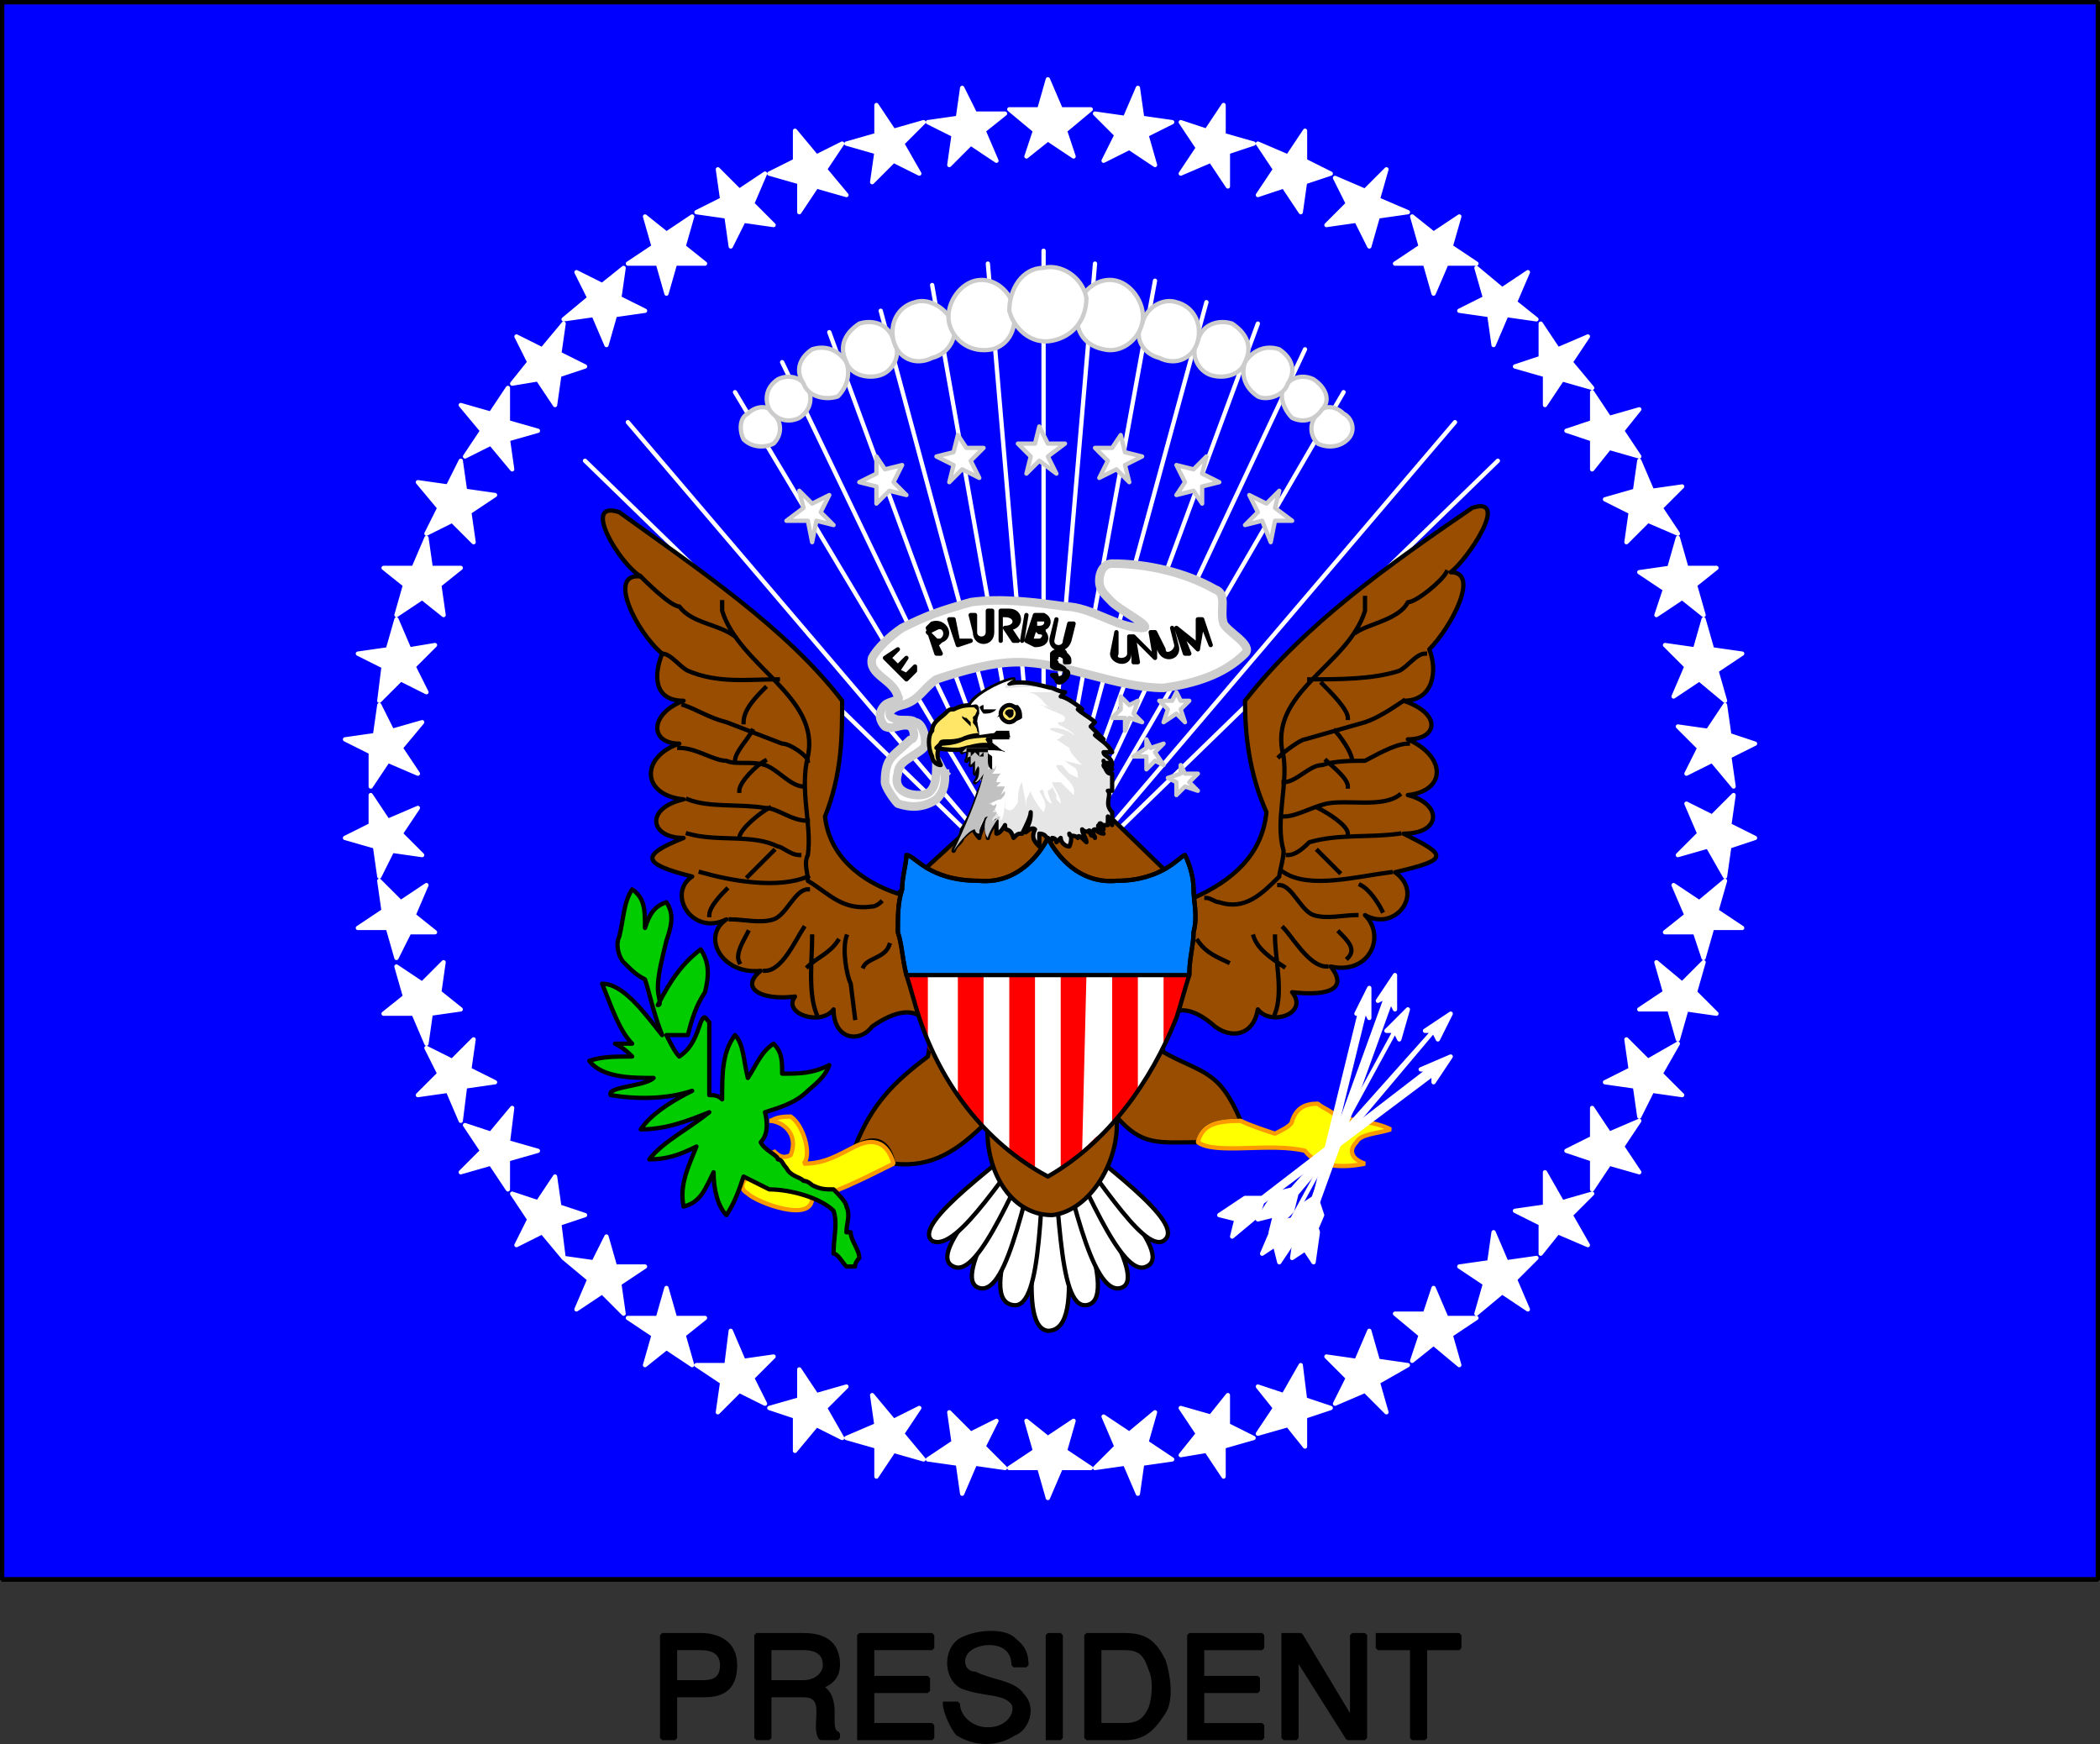
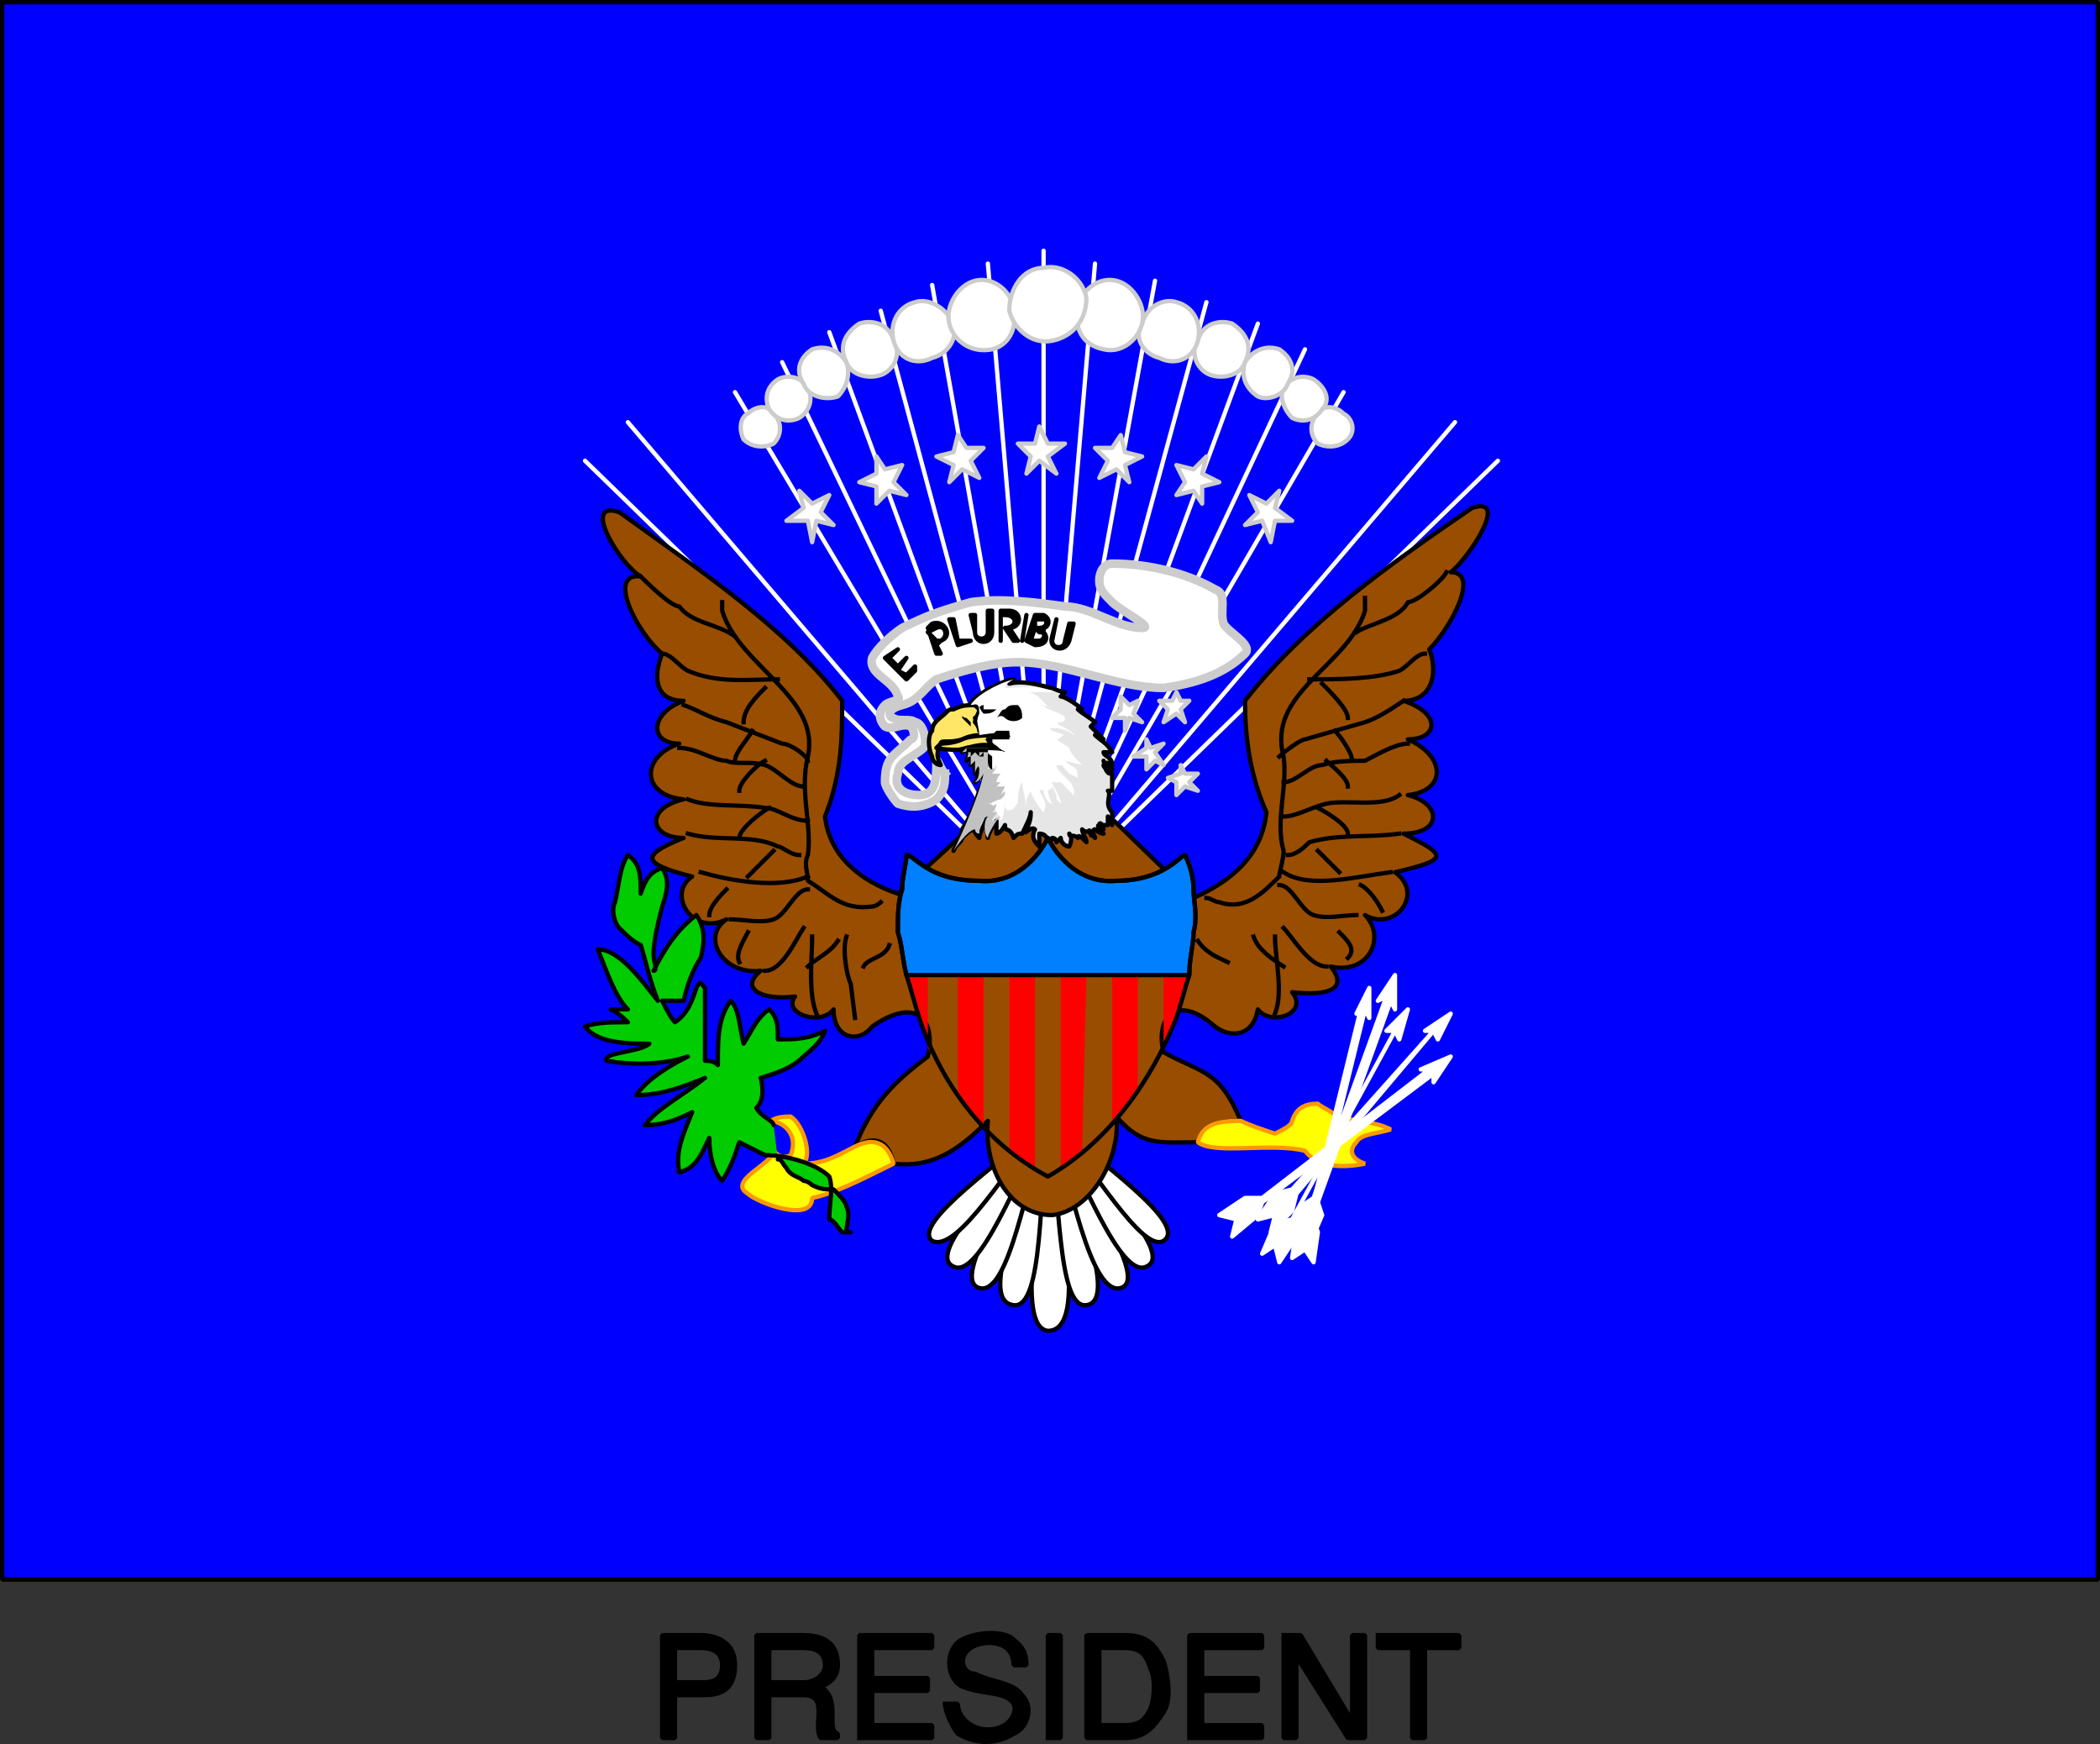
<svg xmlns="http://www.w3.org/2000/svg" width="490" height="406.891" version="1.2">
  <rect width="100%" height="100%" fill="#333333" stroke="none" />
  <g fill="none" fill-rule="evenodd" stroke="#000" stroke-linecap="square" stroke-linejoin="bevel" font-family="'Sans Serif'" font-size="12.5" font-weight="400">
    <path fill="#000" stroke-linecap="butt" stroke-linejoin="miter" stroke-miterlimit="2" d="M168.5 388.5c0-4-4-4-5-4h-6v8h6c2 0 5 0 5-4m3 0c0-7-7-7-8-7h-9v24h3v-10h6c3 0 8 0 8-7m16 4h-8v-8h8c4 0 5 2 5 4s-2 4-5 4m8-4c0 2-1 4-4 5 5 3 1 10 4 11v1h-4c-2-3 2-10-4-10h-8v10h-3v-24h11c7 0 8 4 8 7m5 17h17v-3h-14v-8h13v-3h-13v-7h14v-3h-17v24m20-8h3c0 3 3 6 7 6 5 0 7-4 6-6-2-3-7-2-12-4-4-2-4-9 0-11s10-2 12 0c1 1 3 2 3 6h-3c0-6-7-6-10-4s-2 6 1 6c4 2 9 2 11 5 3 3 1 8-2 9-3 2-8 3-13 0-1-1-3-5-3-7m24 8v-24h3v24h-3m24-7c1-3 1-7 0-9-1-3-2-5-6-5h-6v18h6c4 0 5-2 6-4m-6 7h-9v-24h9c5 0 7 2 9 6 1 3 2 9 0 12s-4 6-9 6m15 0h17v-3h-14v-8h13v-3h-13v-7h14v-3h-17v24m22-24v24h3v-19l12 19h4v-24h-3v20l-12-20h-4m22 0v3h8v21h3v-21h8v-3h-19" vector-effect="non-scaling-stroke" />
    <path fill="#00f" stroke-linecap="butt" stroke-linejoin="miter" stroke-miterlimit="2" d="M.5.5h489v368H.5V.5" vector-effect="non-scaling-stroke" />
    <path stroke-linecap="butt" stroke-linejoin="miter" stroke-miterlimit="2" d="M.5.5h489v368H.5V.5" vector-effect="non-scaling-stroke" />
-     <path fill="#fff" stroke="#fff" stroke-linecap="round" stroke-linejoin="round" d="m244.5 349.5-2-7h-7l6-4-2-7 5 4 6-4-2 7 6 4h-7l-3 7m-164-154 6-3v-7l4 6 7-3-4 6 5 5-7-1-3 6-1-7-7-2m3 21 6-4-1-7 5 5 6-4-3 7 5 4h-6l-3 6-2-7h-7m6 20 5-4-2-7 6 4 5-5-1 7 5 4-7 1-1 7-3-7h-7m8 19 5-5-3-6 6 3 5-5-1 7 6 3-7 1-1 8-3-7-7 1m10 18 5-5-4-6 6 2 5-6-1 8 7 2-7 2v7l-4-6-7 2m13 17 3-6-4-6 6 2 4-6 1 7 6 2-6 2 1 8-5-6-6 3m14 15 3-7-6-5 7 1 3-6 2 7h7l-6 4 1 7-5-5-6 4m16 13 2-7-6-4h7l2-7 2 7h7l-5 4 2 7-6-4-5 4m17 11 1-7-6-4h7l1-8 3 7 7-1-5 5 3 6-6-3-5 5m18 9v-8l-6-2 7-2v-7l4 6 7-2-5 5 4 7-6-3-5 6m19 6v-7l-7-2 7-3-1-7 5 6 6-3-4 6 5 6-7-2-4 6m20 4-1-7-7-1 6-4-1-7 5 5 6-3-3 6 5 5-7-1-3 7m185-153-6-3 1-7-5 5-6-3 3 7-5 5 7-2 4 7 1-7 6-2m-3 21-6-4 2-7-6 5-6-4 3 7-5 4h7l2 6 2-7h7m-6 20-5-5 2-7-5 5-6-5 2 7-6 4h7l2 7 2-7 7 1m-8 19-5-5 4-7-7 4-5-5 1 7-6 3 7 1 1 7 3-6 7 1m-10 18-4-6 4-6-7 3-4-6v7l-6 3 6 2v7l4-6 7 2m-12 17-4-7 5-5-7 2-4-7v8l-7 1 6 3v7l4-5 7 3m-14 15-3-7 5-5-7 1-3-7-1 7-7 1 6 4-2 7 6-5 6 4m-16 13-2-7 6-4h-7l-3-7-2 6h-7l6 5-2 6 5-4 6 5m-17 11-2-7 7-4-7-1-2-7-3 7-7-1 5 5-3 6 7-3 5 5m-19 8v-7l6-2-6-2-1-8-4 7-6-2 4 5-4 6 7-2 4 5m-19 7v-7l7-2-6-3v-7l-4 5-7-2 4 6-4 5 6-1 4 6m-20 4 1-7 7-1-6-4 2-7-6 5-6-4 3 7-5 5 7-1 3 7m-21-330-2 7h-7l6 5-2 6 5-4 6 4-2-6 6-5h-7l-3-7m-164 154 6 3v8l4-6 7 3-4-6 5-6-7 2-3-6-1 7-7 1m3-20 6 3-1 8 5-5 6 3-3-6 5-5-6 1-3-7-2 7-7 1m6-20 5 4-2 7 6-4 5 4-1-7 5-4h-7l-1-7-3 7h-7m8-20 5 6-3 6 6-3 5 5-1-7 6-4-7-1-1-7-3 6-7-1m10-18 5 6-4 6 6-3 5 6-1-7 7-2-7-2v-8l-4 6-7-2m13-16 3 6-4 5 6-1 4 6 1-7 6-2-6-3 1-7-5 6-6-3m14-15 3 6-6 5 7-1 3 7 2-7 7-1-6-3 1-7-5 4-6-3m16-13 2 7-6 4h7l2 7 2-7h7l-5-4 2-7-6 4-5-4m17-11 1 7-6 3 7 1 1 7 3-6 7 1-5-5 3-7-6 4-5-5m18-9v7l-6 3 7 2v7l4-6 7 2-5-6 4-6-6 3-5-6m19-6v7l-7 2 7 2-1 7 5-5 6 3-4-7 5-5-7 2-4-6m20-4-1 7-7 1 6 3-1 7 5-5 6 4-3-7 5-4h-7l-3-6m185 153-6 3 1 7-5-6-6 3 3-6-5-5 7 1 4-6 1 7 6 2m-3-21-6 4 2 7-6-5-6 4 3-7-5-5 7 1 2-7 2 7 7 1m-6-20-5 4 2 7-5-4-6 4 2-6-6-4 7-1 2-7 2 7h7m-8-19-5 5 4 6-7-3-5 5 1-7-6-3 7-2 1-7 3 7 7-1m-10-18-4 5 4 6-7-2-4 5v-7l-6-2 6-2v-7l4 6 7-2m-12-17-4 6 5 6-7-2-4 6v-7l-7-2 6-2v-8l4 6 7-3m-14-15-3 7 5 4-7-1-3 7-1-7-7-1 6-3-2-7 6 5 6-4m-16-13-2 7 6 4h-7l-3 7-2-7h-7l6-4-2-7 5 4 6-4m-17-11-2 7 7 3-7 1-2 7-3-6-7 1 5-5-3-6 7 3 5-5m-19-9v7l6 3-6 2-1 7-4-6-6 2 4-6-4-6 7 3 4-6m-19-6v7l7 2-6 2v8l-4-6-7 3 4-6-4-6 6 2 4-6m-20-4 1 7 7 1-6 3 2 7-6-4-6 3 3-6-5-5 7 1 3-7" vector-effect="non-scaling-stroke" />
    <path stroke="#fff" stroke-linecap="round" stroke-linejoin="round" d="m241.5 212.5 108-105m-108 106 98-115m-97 115 71-122m-71 122 62-132m-62 132 51-138m-51 138 39-143m-39 143 27-148m-27 148 13-152m-12 152v-155m0 155-13-152m13 152-26-147m26 147-38-141m38 141-50-136m51 136-62-129m62 129-73-122m73 121-108-105m108 106-98-115" vector-effect="non-scaling-stroke" />
    <path fill="#fff" stroke-linecap="round" stroke-linejoin="round" d="M244.5 310.5c10 0 2-32 0-49-1 17-8 48 0 49" vector-effect="non-scaling-stroke" />
    <path fill="#fff" stroke-linecap="round" stroke-linejoin="round" d="M253.5 304.5c8-1-4-28-9-43 3 16 2 44 9 43m-17 0c-9-1 4-28 8-43-2 16-1 44-8 43" vector-effect="non-scaling-stroke" />
    <path fill="#fff" stroke-linecap="round" stroke-linejoin="round" d="M261.5 300.5c7-2-10-25-16-39 4 14 9 41 16 39m-33 0c-7-2 9-25 16-39-5 14-9 41-16 39" vector-effect="non-scaling-stroke" />
    <path fill="#fff" stroke-linecap="round" stroke-linejoin="round" d="M267.5 295.5c7-3-13-22-22-34 7 13 16 37 22 34m-45 0c-7-3 13-22 22-34-7 13-16 37-22 34" vector-effect="non-scaling-stroke" />
    <path fill="#fff" stroke-linecap="round" stroke-linejoin="round" d="M271.5 289.5c6-4-16-19-26-28 9 10 21 31 26 28m-54 0c-5-4 17-19 27-28-9 10-21 31-27 28" vector-effect="non-scaling-stroke" />
    <path fill="#994d00" stroke-linecap="round" stroke-linejoin="round" d="M271.5 245.5c-2-8 3-14 12-6 4 3 9 2 10-4 3 4 12 1 8-4 9 1 13-1 9-6 9 2 13-7 8-12 7 4 14-5 7-10 13-3 12-4 2-9 9 0 9-7 1-9 9-1 9-9 0-13 7 0 8-6-1-9 7 0 8-7 6-12 5-5 12-18 5-18 4-3 14-18 5-15-19 13-39 27-53 45 0 8 1 17 5 26-1 10-8 16-17 20l-34-33-35 32c-9-3-16-9-17-18 4-10 4-19 4-27-13-17-34-31-52-44-9-3 0 12 5 15-8-1-1 13 5 18-2 5-2 11 5 11-8 3-8 10-1 10-9 3-9 12 1 13-9 2-8 9 0 9-10 4-10 6 2 9-6 4 0 14 8 10-6 4-1 13 8 12-5 4 0 7 8 6-3 4 6 7 9 3 0 7 6 8 9 4 10-7 15-2 13 7-8 6-13 11-17 21 5-3 8-1 9 4 9 1 15-3 22-10-1 11 5 22 15 22 9-1 16-13 15-23 6 7 10 6 19 6 1-3 2-5 10-5-5-12-9-11-18-16" vector-effect="non-scaling-stroke" />
    <path fill="#ff0" stroke="#fa9900" stroke-linecap="round" d="M304.5 268.5c-8-2-21 1-25-2 1-4 4-5 10-5 2 1 5 2 8 3 2-1 4-2 4-3 1-3 3-4 6-4 1 1 4 2 4 3 4 1 9 1 13 3-3 1-7 1-8 3-2 2-1 4 2 5-5 1-11 1-14-3" />
    <path stroke-linecap="butt" stroke-linejoin="round" d="M337.5 133.5c-1 2-7 7-9 7-2 4-9 5-12 7m2-8v3c-4 13-23 19-19 34 1 7-2 15 0 22 0 2-1 5-1 6-4 4-8 8-14 6-1 0-2-1-3-1m51-57c-2 0-4 3-6 4-6 2-14 2-21 2m3 1c2 2 6 6 6 8m13-4c-3 2-6 4-9 5l-14 4c-1 0-5 3-6 4m13-6c1 1 4 5 4 7m13-4c-3 0-8 3-10 4-3 0-7 0-10 1-3 0-6 4-9 4m10-5c1 1 5 4 5 6m12 2c-4 3-12 1-17 2-4 1-7 3-10 3m8-2c2 1 7 4 7 6m12 0c-7 1-14 0-21 2-1 1-3 3-5 3m7-1 5 5m12 0c-8 1-19 4-25 0m18 3c2 1 4 4 5 6m-6 1c-3 0-7 1-10 0s-5-7-8-7m14 11c2 2 4 4 2 6m-5 2c-4 0-8-7-10-9m-2 20c2-5 0-13 0-18m-5 0c1 3 4 5 7 7m-20-6c2 3 5 4 7 5m-137-90c1 1 7 7 9 7 3 4 9 4 13 7m-3-8v2c4 13 23 20 20 34-2 8 1 16 0 23-1 2 0 4 0 6 5 3 8 7 15 6 1 0 2-1 2-1m-51-58c2 0 4 3 6 4 7 3 14 2 21 2m-3 2c-2 2-5 5-5 8m-14-4c3 1 6 3 10 4l13 5c2 0 6 3 6 4m-13-7c-1 2-4 5-4 7m-13-3c4 0 8 3 11 3 2 1 6 0 9 1s6 5 9 5m-9-6c-2 1-6 5-6 7m-12 2c5 2 12 1 18 2 3 0 6 3 10 3m-9-3c-2 1-7 5-7 7m-12-1c7 2 15 0 21 3 1 0 3 2 5 2m-6-1-6 6m-11-1c7 2 18 4 25 1m-19 3c-1 1-4 4-4 6m5 1c3 0 7 1 10 0s5-7 8-7m-14 10c-1 2-3 5-2 7m6 2c4 0 7-7 9-10m8 3c-2 3-5 4-7 6m2 11c-2-5-1-13-1-18m10 19-1-8c-1-2-2-8-1-11m10 2c-1 3-5 3-6 5" />
    <path fill="#ff0" stroke="#fa9900" stroke-linecap="round" d="M199.5 267.5c2-1 7-3 9 4-8 4-14 7-19 8 0 6-13 1-15-1-5-3 6-7 6-10 1 1 2 2 4 1 2-5-2-8-5-8 1 0 1-1 5-1 3 2 5 9 3 11 5 0 8-2 12-4" />
-     <path fill="#0c0" stroke-linecap="round" stroke-linejoin="round" d="M181.5 270.5c1 0 1 1 2 2 1 2 3 2 4 3 1 0 2 1 2 1 2 1 3 1 5 1 1 1 3 3 3 4 1 2 0 4 0 6h1c0 2 2 4 2 6 0 0-1 1-1 2h-2c-1-1-2-3-3-3 0-4 1-7 0-10-3-3-10-5-15-5l-6-3c-1 3-2 6-4 9-2-2-3-6-3-10-2 4-3 7-7 8-1-5 1-9 3-14-4 2-7 3-11 3 3-4 9-7 14-11-5 2-10 4-16 4 2-3 6-6 12-9-6 2-13 2-19 1-1-2 8-2 10-4-5 0-12 0-15-4 3-1 6-1 10-1-1-1-2-2-4-3h4c-3-3-5-9-7-14 5 0 10 7 14 12-2-5-3-10-4-13-2-1-3-2-5-4-1-1-2-4-1-6 1-4 1-8 3-11 3 2 3 5 3 9 1-3 2-5 5-6 2 3 1 6 0 9-1 4-2 8-2 11 0 2 1 4 0 4 3-6 6-10 10-13 2 3 2 6 1 10-2 3-3 6-4 10h-5c1 2 2 4 3 5 3-2 4-5 5-8 1-2 1-1 2 0v17c1 0 2 0 3 1 0-6 0-11 3-15 2 2 2 6 3 10 2-3 3-6 6-8 2 2 2 4 2 7 4 0 7 0 11-2-1 3-4 5-5 6-3 3-7 4-10 5 1 4 0 6-1 7 1 2 4 3 4 4" vector-effect="non-scaling-stroke" />
+     <path fill="#0c0" stroke-linecap="round" stroke-linejoin="round" d="M181.5 270.5c1 0 1 1 2 2 1 2 3 2 4 3 1 0 2 1 2 1 2 1 3 1 5 1 1 1 3 3 3 4 1 2 0 4 0 6h1h-2c-1-1-2-3-3-3 0-4 1-7 0-10-3-3-10-5-15-5l-6-3c-1 3-2 6-4 9-2-2-3-6-3-10-2 4-3 7-7 8-1-5 1-9 3-14-4 2-7 3-11 3 3-4 9-7 14-11-5 2-10 4-16 4 2-3 6-6 12-9-6 2-13 2-19 1-1-2 8-2 10-4-5 0-12 0-15-4 3-1 6-1 10-1-1-1-2-2-4-3h4c-3-3-5-9-7-14 5 0 10 7 14 12-2-5-3-10-4-13-2-1-3-2-5-4-1-1-2-4-1-6 1-4 1-8 3-11 3 2 3 5 3 9 1-3 2-5 5-6 2 3 1 6 0 9-1 4-2 8-2 11 0 2 1 4 0 4 3-6 6-10 10-13 2 3 2 6 1 10-2 3-3 6-4 10h-5c1 2 2 4 3 5 3-2 4-5 5-8 1-2 1-1 2 0v17c1 0 2 0 3 1 0-6 0-11 3-15 2 2 2 6 3 10 2-3 3-6 6-8 2 2 2 4 2 7 4 0 7 0 11-2-1 3-4 5-5 6-3 3-7 4-10 5 1 4 0 6-1 7 1 2 4 3 4 4" vector-effect="non-scaling-stroke" />
    <path fill="#fff" stroke="#ccc" stroke-width="2" d="M220.5 180.5c0 2 0 4-2 6-3 2-6 2-9 1-1-1-3-4-3-5 0-6 2-6 6-10 1 0 1-2 0-3-2-1-4 1-6 0-1-1-2-3 0-5 1-1 4-1 3-2-1-4-7-5-6-9 1-2 4-5 7-7 6-3 9-4 16-6 7-1 15 0 22 1 6 0 12 5 18 5 3 0-5-4-7-6s-3-3-3-5 1-4 3-4c8 0 17 2 24 6 3 1 1 5 2 8 1 2 7 5 5 7-5 5-12 7-19 8-11 0-23-6-34-6-6 0-13 2-19 4-3 2-4 5-8 6s-3 3-2 3c1 1 4 0 5 1 2 0 3 5 2 6-2 2-6 3-6 6-1 3 1 5 5 5s4-4 4-8c0-1 1 2 2 3" />
    <path fill="#000" stroke-linecap="round" stroke-linejoin="round" d="m209.5 155.5 2-2-2 3 2 1 2-2v1l-2 2-5-5 3-2-2 2 2 2m8-10c3-1 5 3 2 4l-1 1 1 2h-1l-2-6 1-1m1 1-2 1 2 2h1c2-1 1-4-1-3m5 3h3l-3 1-2-6h1l1 5m4-2c0 3 4 3 4 0v-5h-1v5c0 2-3 2-3 0v-4h-1l1 4m8-1c3 0 3-4 0-4h-2v7-6h1c3 0 3 3 0 3l2 3h1l-2-3m4-3-1 6 1-6m4 4c1 1 1 3-2 3l-2-1 2-6h2c2 1 1 3 0 3v1m-1-1c2 0 2-2 1-2h-2v2h1m-1 0-1 3h2c1 0 2-2 0-2l-1-1m4 2c-1 3 3 4 4 1l1-4h-1l-1 4c0 2-3 2-3 0l1-5-1 4" vector-effect="non-scaling-stroke" />
-     <path fill="#000" stroke-linecap="round" stroke-linejoin="round" d="M246.5 157.5c0 1 1 1 2 0v-1c-1-1-2 0-3-1v-3c1-1 3-1 3 0 1 1 1 1 1 2h-1v-1c-1-1-2-1-2 0-1 0-1 1 0 1 0 1 2 1 2 2 1 0 1 1 0 2s-2 1-2 0l-1-1h1m13-5c0 2 4 3 4 0l1-4h-1v4c0 2-4 2-3 0v-5l-1 5m6 2h-1v-6l5 5-1-6h1v6l-5-5 1 6m5-3c1 3 5 2 4-1l-1-4 1 4c0 2-3 3-3 1l-2-4 1 4m4-5 2 6h1l-2-5 4 4 1-6 2 5-2-6h-1v6l-5-4" vector-effect="non-scaling-stroke" />
    <path stroke-linecap="round" stroke-linejoin="round" stroke-width="-1" d="m288.5 236.5 1-8c0-2 2-8 0-11" />
    <path fill="#ffe667" stroke-linecap="round" stroke-linejoin="round" d="M228.5 165.5c1 1-1 2-1 2 1 1 1 1 1 2h4l2 1h2l1 2-1 1c-2 0-1 1-3 1-3 0-11 1-15 0l1-1s3 0 5-1 4-1 5-1h5c-3 0-8 0-10 1-3 1-5 0-5 1-1 2-1 3 0 5-1 0-2-1-2-2-1-2-1-5 0-6 0-2 2-3 3-4s1-1 2-1c2-1 3-1 6-1v1" vector-effect="non-scaling-stroke" />
    <path fill="#e6e6e6" stroke-linecap="round" stroke-linejoin="round" d="M226.5 164.5c0-2 8-6 10-6l-1 1c4-1 9 1 10 1 0 0 2 1 3 1l-1 1c1 0 4 2 5 3h-1c1 1 3 2 4 3l-1 1 3 3c-1-1-1 0-2-1 1 1 3 2 4 4h-2c0 1 2 1 2 3 0-1-2 0-2-1 0 1 2 1 2 2 0 0-2 0-2-1 1 2 1 2 2 2v4h-1c1 1-1 3 1 5v3l-1-2c1 1 1 1 0 0v2h-2c0-1 1 0 1 1l-1-1c-1 0 1 2 1 2-1 0-2-1-2-1-1 0 0 2 0 2 0-1-1 0-1-1-1-1 0-1 0 0-1-1-1 0-2-1 0 1 1 2 1 3-1-1-2-2-2-1-1-1-2 0-2-1 1 1 0 3 0 3-1 0-2-1-2-2l-1 1c0-1-1-1-1-1s0 1-1 1c0 0 0-2-2-2v3c-1-1-2-2-1-4-1-1-3 2-2 0s1-3 1-4c0 1-1 3-2 5-1 0-1 0-2 1-1-3-2-1-2-3 0 0-1 2-2 2v-3s-2 3-2 4c0-1-1-4 0-5 0 0-2 4-2 5-2-2-1-3-1-2-1 0-2 1-3 2 0 1-2 2-2 3 0 0 2-4 2-5 2-3 3-6 4-9 1-2 1-2 1-4l-2 2c1-1 1-3 0-4v2-3c0-1-1 1-1 1s1-3-1-1c1-2 0-3-1-2l1-1c3 0 7 0 9 1-2-1-3-1-4-3 2 0 3 0 5-1h-4l-3-1s0-1-1-2c0-1 1-2 1-3-1-1-1-1-2-1" vector-effect="non-scaling-stroke" />
    <path fill="#fff" stroke="none" d="M236.5 158.5c-2 1-2 2-2 2 4 0 7-1 11 1h-6c3 0 4 3 6 4-1-1-3-1-4-1h2c0 1 5 2 5 3 0 2-3 0-1 2-1-1 4 2 3 2-2-2-7-2-5-1l3 1c-1 0-1 1-2 1l3 2c0 1 2 3 3 4l-4-1c2 2 3 1 3 4l-2-1c-2-2-1-2-3-2 0 2 5 4 4 7l-3-3h-2c0 1 2 3 2 5l-1-1v-1l-1-2c0 1-2 1-1 1 0 1 1 3 1 3-1 0-2-2-2-3-1-1 0 0-1 0 1 2 2 3 1 5-1-1-3-4-3-5l-1 2v2c0-1-1-5-1-6-1 1-1 4-1 5 0-1-1 3-3 1v-4c0 2 0 6-1 7 0-1-3-5-3-6s-1-11-1-11c0 1 5 0 5 1 0 0-2-1-2-2-1 0-1-1-1-1h4c1 0 0 0 0-2l-7 1c0-2-1-3 0-5 0-3-1-2-2-2 1-2 6-5 10-6" />
    <path fill="#000" stroke="none" d="M231.5 173.5c-4-1-8 2-12 1h-1c4 1 15 0 16 1l-3-2v-1h4v-2h-3l-1 1h4c-2 1-4 1-6 1 2 0 1 1 2 1m-5-5-1-1c-1 0-1-1-1 0l2 2v-1m11-4c1 1 1 2 1 3-1 1-3 1-4 0s-2 0-2 0c1-1 1-2 2-2 1-1 1-1 3-1" />
-     <path fill="#ffe667" stroke-linecap="round" stroke-linejoin="round" d="M235.5 164.5c1 0 2 1 2 2s-1 2-2 2-2-1-2-2 1-2 2-2" vector-effect="non-scaling-stroke" />
    <path fill="#000" stroke="none" d="M235.5 165.5c1 0 1 0 1 1 0 0 0 1-1 1l-1-1c0-1 1-1 1-1" />
    <path fill="#c1c1c1" stroke="none" d="M230.5 174.5c0 2 1 3 0 5 2-1 1 1 2-1 0 0 0 1-1 2h2s-1 1-1 2h1l-1 1h2l-1 2 1-1c0 1 0 1-1 2-1 0-2 1-3 1 1 0 1 1 2 0 0 2-2 2 0 2 0 1-1 1-1 2 1 0 1-1 2-1l-1 1s-2 3-2 4c-1-1-1-4 0-5-1 0-2 2-2 4-1 0-1-1-1-1-1 0-3 2-5 5 2-4 6-13 7-18 0 0-1 2-2 2 1-1 1-2 1-4-1 1-1 2-1 2v-3l-1 1v-2s-1 0-1 1c1-3 0-2-1-2l1-1h5" />
    <path fill="#000" stroke="none" d="M230.5 174.5c0 2 0 1 1 2v3s-1 0-1-2c0 0 0-1 0 0v1-2 1-2h-1v1-1 3-2h-1l1-1h-1v1l-1-1v1-1 2-2l-1 1v1-2h-1v-1h5m2-9c-1 1-2 1-3 1 0 0-1-1-1-2v1c0-1 1-1 1-1v-1 2h3" />
-     <path fill="#fff" stroke="none" d="M277.5 227.5c-1 3-2 7-3 10-6 15-16 29-30 37-15-8-25-22-30-37-1-3-2-7-3-10-1-4-1-7-2-10 0-4 0-7 1-10 0-3 1-6 1-8 2 0 5 6 17 6 11 1 16-10 16-10s5 11 16 10c11 0 15-6 16-6 1 2 2 5 2 8s1 6 0 10c0 3-1 6-1 10" />
    <path fill="red" stroke="none" d="M244.5 274.5c14-8 24-22 30-37 1-3 2-7 3-10h-6v17l-3 5-3 5v-27h-6v35l-4 3-3 3 1-41h-6v45l-3 2-3-2v-45h-6v41l-4-3-2-3v-35h-6v28l-3-5-4-6v-17h-5c1 3 2 7 3 10 5 15 15 29 30 37" />
    <path fill="#0080ff" stroke-linecap="round" stroke-linejoin="round" d="M277.5 227.5c0-4 1-7 1-10 1-4 0-7 0-10s-1-6-2-8c-1 0-5 6-16 6-11 1-16-10-16-10s-5 11-16 10c-12 0-15-6-17-6 0 2-1 5-1 8-1 3-1 6-1 10 1 3 1 6 2 10h66" vector-effect="non-scaling-stroke" />
    <path stroke-linecap="round" stroke-linejoin="round" d="M277.5 227.5c-1 3-2 7-3 10-6 15-16 29-30 37-15-8-25-22-30-37-1-3-2-7-3-10-1-4-1-7-2-10 0-4 0-7 1-10 0-3 1-6 1-8 2 0 5 6 17 6 11 1 16-10 16-10s5 11 16 10c11 0 15-6 16-6 1 2 2 5 2 8s1 6 0 10c0 3-1 6-1 10" vector-effect="non-scaling-stroke" />
    <path fill="#fff" stroke="#ccc" stroke-linecap="round" stroke-linejoin="round" d="M313.5 96.5c-2-2-5-2-6 0-2 2-2 5 0 7 2 1 5 1 7-1s1-5-1-6m-139 0c2-2 5-2 6 0 2 2 2 5 0 7-2 1-5 1-7-1-1-2-1-5 1-6" vector-effect="non-scaling-stroke" />
    <path fill="#fff" stroke="#ccc" stroke-linecap="round" stroke-linejoin="round" d="M306.5 88.5c-2-1-5-1-7 2-1 2 0 5 2 7 2 1 5 1 7-2 2-2 1-5-2-7m-125 0c2-1 5-1 7 2 1 2 1 5-2 7-2 1-5 1-7-2-1-2-1-5 2-7" vector-effect="non-scaling-stroke" />
    <path fill="#fff" stroke="#ccc" stroke-linecap="round" stroke-linejoin="round" d="M298.5 81.5c-3-1-6 0-8 3-1 3 0 6 3 8 2 1 6 0 7-3 2-3 1-6-2-8m-109 0c3-1 6 0 8 3 1 3 0 6-2 8-3 1-7 0-8-3-2-3-1-6 2-8" vector-effect="non-scaling-stroke" />
    <path fill="#fff" stroke="#ccc" stroke-linecap="round" stroke-linejoin="round" d="M287.5 75.5c-3-1-7 0-8 4-2 3 0 7 3 8s7 0 8-3c2-4 0-7-3-9m-87 0c3-1 7 0 8 4 2 3 0 7-3 8s-7 0-8-3c-2-4 0-7 3-9" vector-effect="non-scaling-stroke" />
    <path fill="#fff" stroke="#ccc" stroke-linecap="round" stroke-linejoin="round" d="M274.5 70.5c-3-1-7 1-8 5-2 3 0 7 4 8 4 2 8 0 9-4s-1-8-5-9m-61 0c3-1 7 1 9 5 1 3-1 7-5 8-4 2-8 0-9-4s1-8 5-9" vector-effect="non-scaling-stroke" />
    <path fill="#fff" stroke="#ccc" stroke-linecap="round" stroke-linejoin="round" d="M260.5 65.5c-4-1-8 2-9 6-1 5 1 9 6 10 4 1 8-2 9-6s-2-9-6-10m-33 0c4-1 8 2 9 6 1 5-1 9-5 10-5 1-9-2-10-6s2-9 6-10" vector-effect="non-scaling-stroke" />
    <path fill="#fff" stroke="#ccc" stroke-linecap="round" stroke-linejoin="round" d="M243.5 62.5c4-1 9 2 10 7 0 5-3 9-8 10s-9-3-10-7c0-5 3-10 8-10m53 64 1-5h4l-4-3 1-4-3 3-4-2 2 4-3 3 4-1 2 5m-16-9v-4l4-1-4-2 1-4-3 3-4-1 2 4-2 3 4-1 2 3m-17-5-1-4 4-2-4-1-1-4-2 3h-4l3 3-2 4 4-2 3 3m-24-2 1-4-3-3h4l1-4 2 4h4l-4 3 2 4-4-3-3 3m-18 2 1-4-4-2 4-1 1-4 2 3h4l-3 3 2 4-4-2-3 3m-17 5v-4l-4-1 4-2v-4l2 3 4-1-2 4 3 3-4-1-3 3m-15 9-1-5h-5l4-3-1-4 3 3 4-2-2 4 3 3-4-1-1 5m82 42 1-3-2-2h3l1-2 1 2h2l-2 2 1 3-2-2-3 2m3 17v-3l-2-1 3-1v-2l1 2h3l-2 2 2 2-3-1-2 2m-7-6v-3h-3l3-2v-2l1 2 3-1-2 2 2 3-2-1-2 2m-5-9v-3h-3l2-2v-3l2 2 2-1-1 3 2 2-3-1-1 3" vector-effect="non-scaling-stroke" />
    <path fill="#fff" stroke="#fff" stroke-linecap="round" stroke-linejoin="round" d="m301.5 284.5-4 1-3 7 3-2 1 4 4-6-1-4 24-44 1 2 2-7-5 5h2l-24 44" vector-effect="non-scaling-stroke" />
    <path fill="#fff" stroke="#fff" stroke-linecap="round" stroke-linejoin="round" d="m305.5 284.5-3 2-1 7 3-2 2 3 1-7-1-3 12-49 1 2v-7l-3 6 1-1-12 49" vector-effect="non-scaling-stroke" />
    <path fill="#fff" stroke="#fff" stroke-linecap="round" stroke-linejoin="round" d="m301.5 277.5-4 1-4 6 4-1-1 4 5-5 1-4 32-38 1 2 3-6-6 4h2l-33 37" vector-effect="non-scaling-stroke" />
    <path fill="#fff" stroke="#fff" stroke-linecap="round" stroke-linejoin="round" d="m306.5 279.5-3 2-3 7 4-2 1 4 3-7-1-3 17-47 1 2v-8l-4 6 2-1-17 47" vector-effect="non-scaling-stroke" />
    <path fill="#fff" stroke="#fff" stroke-linecap="round" stroke-linejoin="round" d="M294.5 279.5h-4l-6 4 4 1-1 4 6-5 1-3 40-30v2l4-6-7 3h2l-39 30" vector-effect="non-scaling-stroke" />
  </g>
</svg>